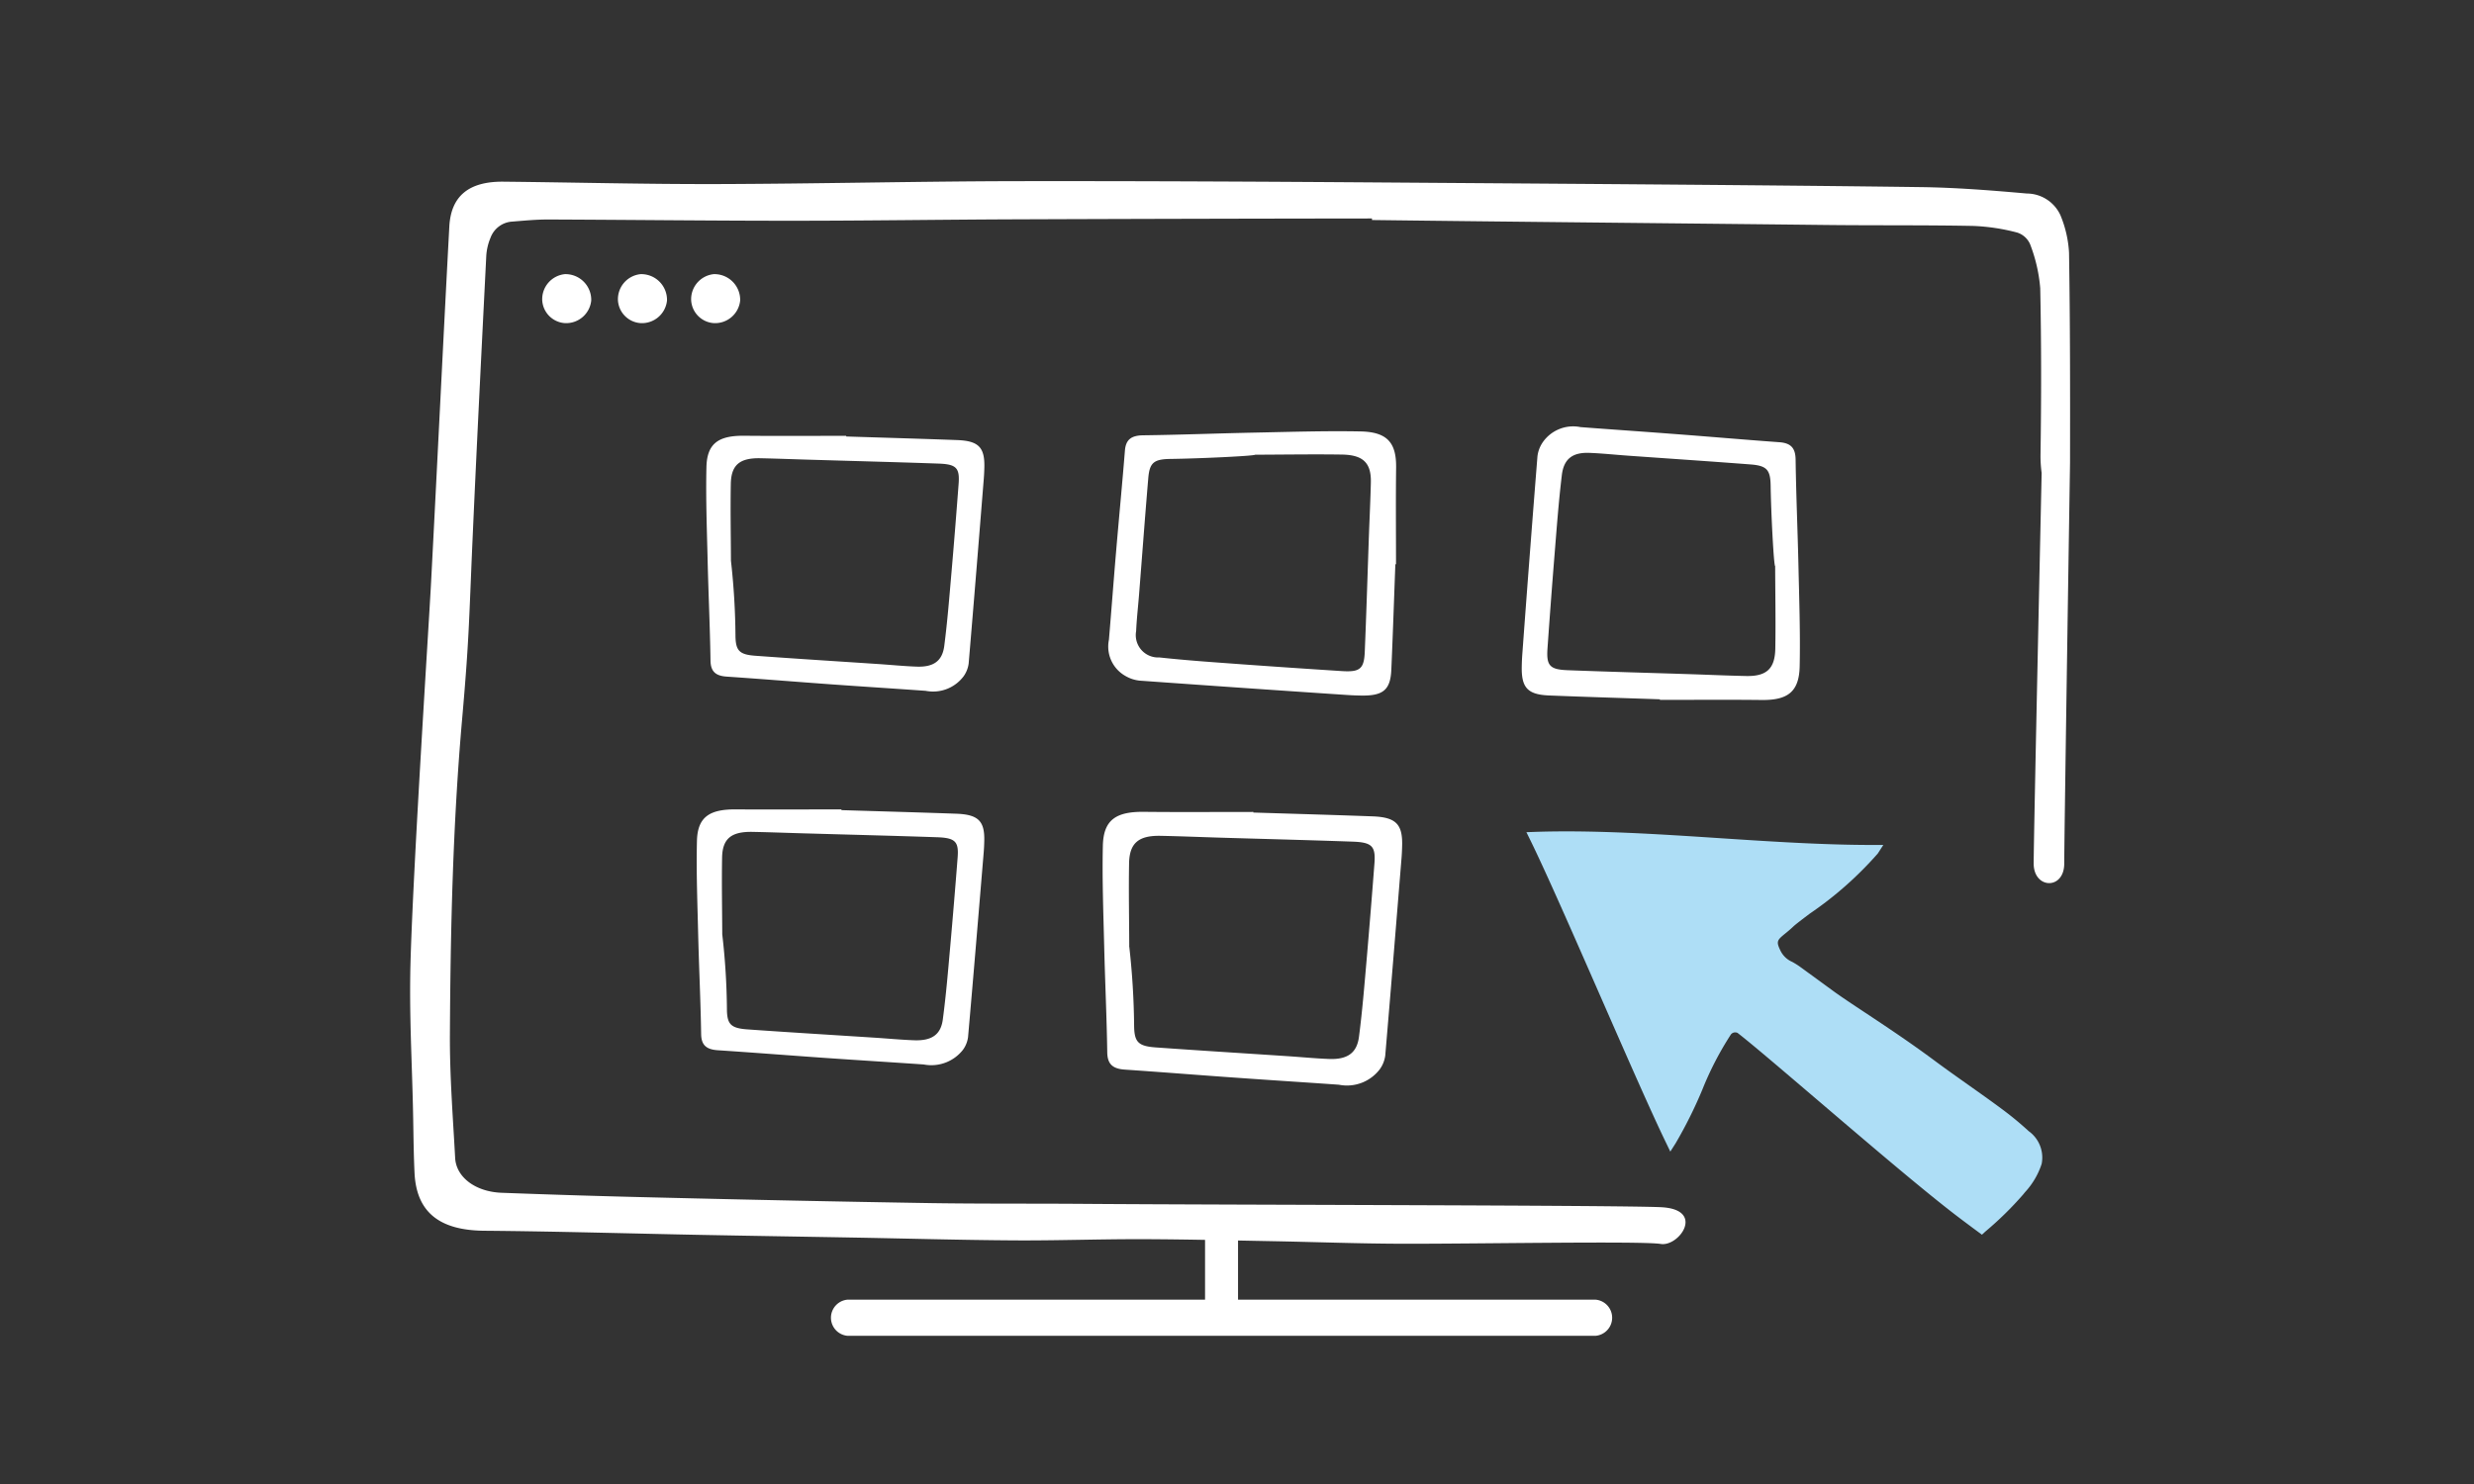
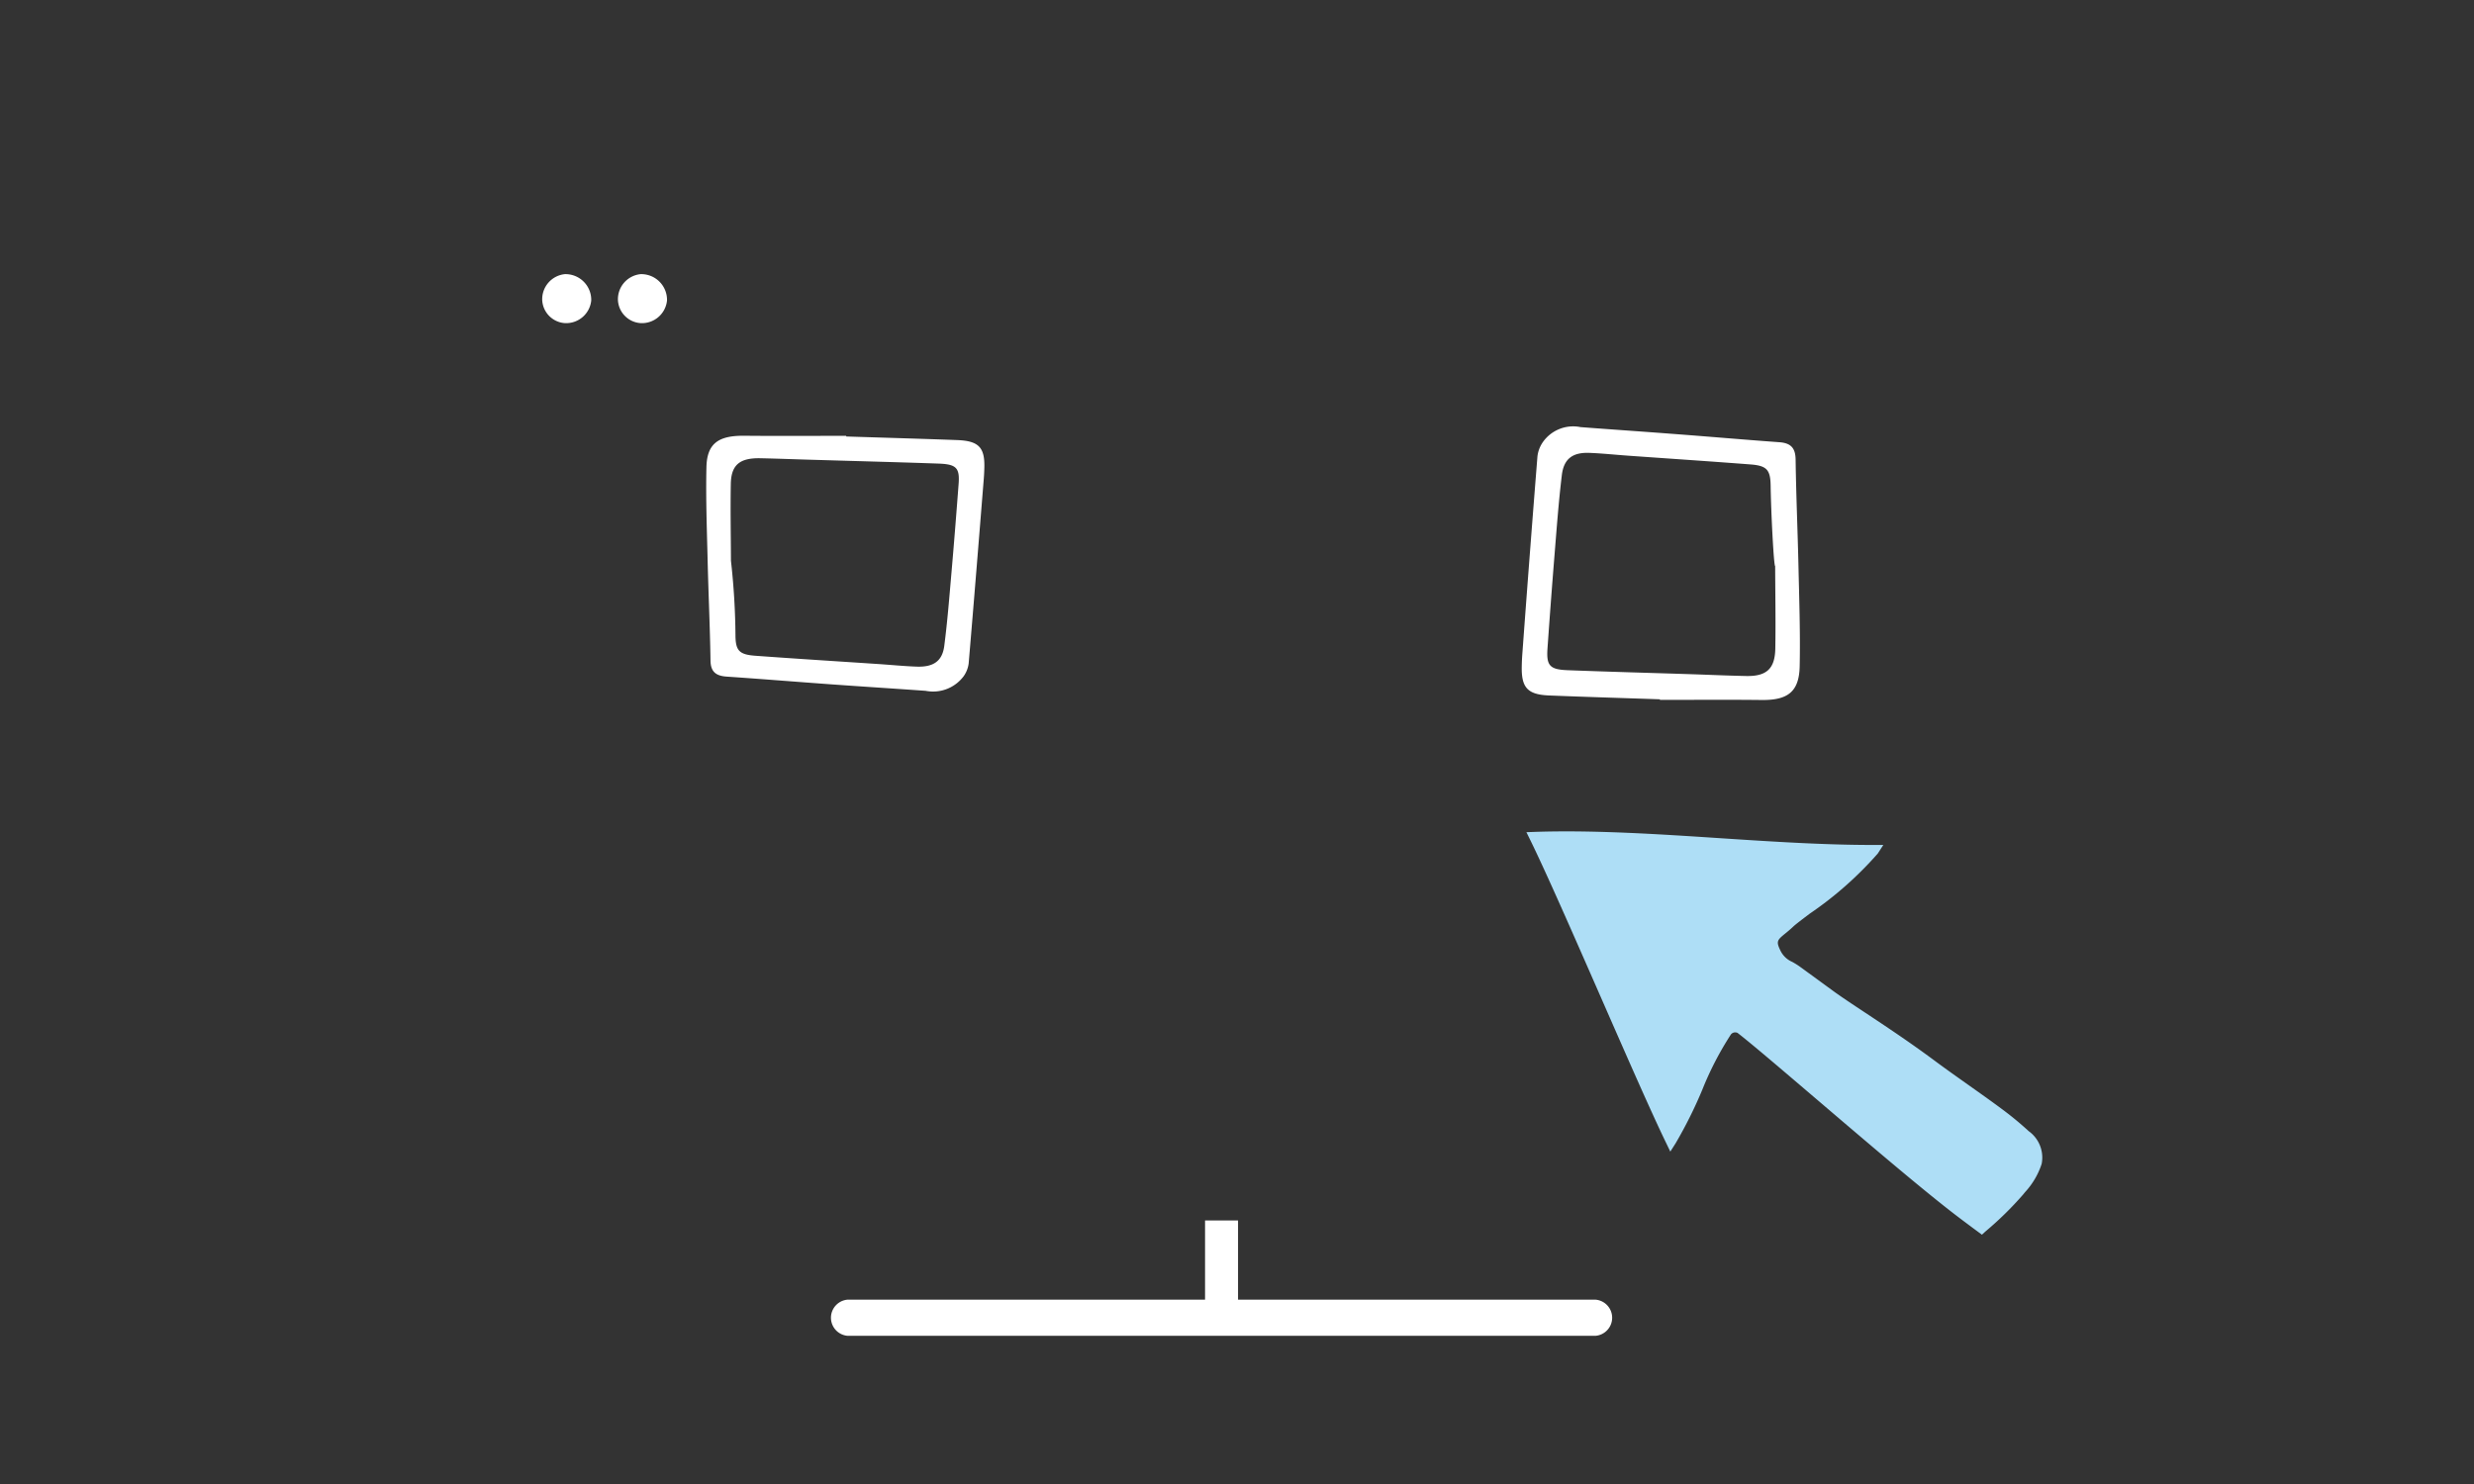
<svg xmlns="http://www.w3.org/2000/svg" width="150" height="90" viewBox="0 0 150 90">
  <rect x="0" y="0" width="150" height="90" fill="#333333" stroke="none" />
  <g id="termine-und-orte-icon" transform="translate(8372 15254)">
    <rect id="Rechteck_670" data-name="Rechteck 670" width="150" height="90" transform="translate(-8372 -15254)" fill="rgba(255,255,255,0)" />
    <g id="Gruppe_29519" data-name="Gruppe 29519" transform="translate(-8347.133 -15243.013)">
      <path id="Pfad_110463" data-name="Pfad 110463" d="M98.155,57.633a19.876,19.876,0,0,0-1.712-1.409c-.635-.471-1.315-.952-1.994-1.433s-1.367-.967-2.006-1.442c-1.528-1.136-3.023-2.126-4.225-2.922-.791-.524-1.471-.974-1.976-1.343l-1.959-1.43a4.971,4.971,0,0,0-.488-.307,1.406,1.406,0,0,1-.685-.628c-.312-.618-.234-.682.273-1.1.147-.119.312-.255.488-.423.124-.119.524-.422.988-.773a21.813,21.813,0,0,0,4.126-3.648l.335-.518h-.655c-2.987,0-6.179-.209-9.266-.412-3.762-.248-7.652-.5-11.2-.381l-.519.019.229.466c.954,1.941,2.634,5.778,4.26,9.488,1.578,3.6,3.068,7.006,3.974,8.875l.262.542.324-.508a27.125,27.125,0,0,0,1.615-3.243,19.217,19.217,0,0,1,1.738-3.358.333.333,0,0,1,.4-.089c.812.626,2.655,2.2,4.788,4.02,3.068,2.62,6.545,5.59,8.573,7.131.328.25.837.629,1.235.923l.221.164.2-.185A20.411,20.411,0,0,0,97.8,61.453l.108-.134A4.664,4.664,0,0,0,98.92,59.6a1.974,1.974,0,0,0-.765-1.972" fill="#aedef6" />
      <path id="Pfad_110465" data-name="Pfad 110465" d="M71.878,70.025H26.515a1.1,1.1,0,0,1,0-2.191H71.878a1.1,1.1,0,0,1,0,2.191" fill="#fff" />
      <rect id="Rechteck_2803" data-name="Rechteck 2803" width="2" height="6.03" transform="translate(48.196 63.03)" fill="#fff" />
-       <path id="Pfad_110466" data-name="Pfad 110466" d="M26.148,38.1c-2.127,0-4.253.016-6.379,0-1.634-.016-2.346.471-2.38,1.92-.045,1.9.031,3.807.076,5.714.049,1.995.148,3.991.179,5.99.009.648.29.936,1.011.983,2.2.144,4.4.319,6.6.472,1.959.136,3.919.255,5.88.39a2.435,2.435,0,0,0,2.383-.889,1.68,1.68,0,0,0,.308-.762c.33-3.746.639-7.485.95-11.216.019-.235.029-.47.034-.7.028-1.2-.367-1.593-1.707-1.64-2.318-.083-4.637-.146-6.954-.217,0-.011,0-.023,0-.035m-7.225,7.579c-.006-1.557-.038-3.112-.01-4.665.021-1.155.558-1.585,1.85-1.56,1.17.023,2.339.071,3.508.1,2.555.074,5.111.137,7.665.224,1.12.038,1.335.263,1.258,1.236q-.207,2.668-.444,5.341c-.133,1.495-.256,2.993-.455,4.483-.124.925-.683,1.291-1.735,1.254-.8-.029-1.606-.106-2.409-.158-2.561-.165-5.121-.319-7.68-.5-1.017-.07-1.251-.3-1.265-1.2a41.908,41.908,0,0,0-.283-4.563" fill="#fff" />
-       <path id="Pfad_110467" data-name="Pfad 110467" d="M51.123,38.255c-2.214,0-4.429.017-6.643-.006-1.7-.017-2.445.5-2.48,2.055-.047,2.034.032,4.074.081,6.114.051,2.135.153,4.271.185,6.41.01.694.3,1,1.053,1.053,2.293.154,4.583.341,6.875.5,2.04.146,4.082.273,6.123.418a2.5,2.5,0,0,0,2.482-.951,1.822,1.822,0,0,0,.322-.816c.343-4.008.665-8.01.989-12,.02-.251.03-.5.036-.754.028-1.283-.383-1.7-1.778-1.755-2.415-.089-4.829-.156-7.244-.232v-.037M43.6,46.365c-.006-1.666-.04-3.33-.01-4.992.022-1.237.581-1.7,1.926-1.669,1.219.024,2.437.075,3.655.112,2.661.079,5.323.146,7.983.24,1.167.041,1.391.28,1.312,1.322q-.218,2.856-.463,5.716c-.14,1.6-.267,3.2-.475,4.8-.129.99-.711,1.382-1.807,1.342-.838-.031-1.673-.114-2.509-.169-2.667-.177-5.335-.341-8-.531-1.059-.076-1.3-.317-1.317-1.285a46.2,46.2,0,0,0-.3-4.883" fill="#fff" />
      <path id="Pfad_110468" data-name="Pfad 110468" d="M26.432,15.445c-2.056,0-4.112.016-6.168-.005-1.581-.016-2.27.471-2.3,1.92-.043,1.9.03,3.807.075,5.714.048,2,.142,3.991.172,5.99.009.648.281.936.978.983,2.129.144,4.255.319,6.383.472,1.9.136,3.791.255,5.686.39a2.314,2.314,0,0,0,2.305-.889,1.72,1.72,0,0,0,.3-.762c.319-3.746.618-7.485.918-11.216.019-.235.029-.47.034-.7.026-1.2-.355-1.593-1.651-1.64-2.242-.083-4.484-.146-6.726-.217v-.035m-6.987,7.579c-.006-1.557-.037-3.112-.009-4.665.02-1.155.539-1.585,1.788-1.56,1.132.023,2.263.071,3.394.1,2.471.074,4.942.137,7.412.224,1.084.038,1.292.263,1.218,1.236-.135,1.779-.275,3.56-.43,5.341-.13,1.5-.247,2.993-.44,4.483-.12.925-.661,1.291-1.679,1.254-.777-.029-1.553-.106-2.33-.158-2.476-.165-4.952-.319-7.427-.5-.984-.07-1.209-.3-1.223-1.2a43.273,43.273,0,0,0-.274-4.563" fill="#fff" />
-       <path id="Pfad_110469" data-name="Pfad 110469" d="M59.774,23.231c0-1.954-.018-3.909.006-5.864.018-1.5-.53-2.157-2.161-2.189-2.14-.041-4.286.029-6.432.072-2.245.045-4.493.135-6.743.163-.73.009-1.054.267-1.107.93-.162,2.023-.358,4.045-.53,6.068-.154,1.8-.287,3.6-.44,5.405a2.046,2.046,0,0,0,1,2.191,2.134,2.134,0,0,0,.858.284q6.324.454,12.625.873c.264.018.529.027.794.032,1.349.025,1.792-.338,1.846-1.57.093-2.131.164-4.262.244-6.394h.039m-8.531-6.642c1.752-.006,3.5-.035,5.251-.009,1.3.02,1.784.513,1.756,1.7-.026,1.076-.079,2.151-.118,3.227-.083,2.349-.154,4.7-.252,7.046-.043,1.031-.3,1.228-1.392,1.158q-3-.192-6.012-.408c-1.682-.124-3.369-.236-5.046-.419a1.356,1.356,0,0,1-1.411-1.6c.032-.739.119-1.476.177-2.215.186-2.354.359-4.708.559-7.061.08-.935.334-1.15,1.351-1.163,1.714-.022,5.137-.18,5.137-.26" fill="#fff" />
      <path id="Pfad_110470" data-name="Pfad 110470" d="M75.781,31.459c2.056,0,4.112-.017,6.168.006,1.581.017,2.27-.5,2.3-2.055.043-2.034-.03-4.074-.075-6.114-.048-2.135-.142-4.271-.172-6.411-.009-.693-.281-1-.978-1.052-2.129-.154-4.255-.341-6.383-.5-1.895-.146-3.791-.273-5.686-.418a2.241,2.241,0,0,0-2.305.951,1.917,1.917,0,0,0-.3.816q-.479,6.012-.918,12c-.019.251-.029.5-.034.754-.026,1.283.355,1.7,1.651,1.755,2.242.089,4.484.156,6.726.232v.037m6.987-8.11c.006,1.666.037,3.33.009,4.992-.02,1.237-.539,1.7-1.788,1.669-1.132-.024-2.263-.075-3.394-.112-2.471-.079-4.942-.146-7.412-.24-1.084-.041-1.292-.28-1.218-1.322q.2-2.856.43-5.716c.13-1.6.247-3.2.44-4.8.12-.99.661-1.382,1.679-1.342.777.031,1.553.114,2.33.169,2.476.177,4.952.341,7.427.531.984.076,1.209.317,1.223,1.285.024,1.629.19,4.883.274,4.883" fill="#fff" />
      <path id="Pfad_110471" data-name="Pfad 110471" d="M9.38,5.639a1.561,1.561,0,0,1,1.6,1.521c0,.026,0,.053,0,.079a1.528,1.528,0,0,1-1.6,1.37,1.474,1.474,0,0,1-1.371-1.37,1.528,1.528,0,0,1,1.371-1.6" fill="#fff" fill-rule="evenodd" />
      <path id="Pfad_110472" data-name="Pfad 110472" d="M13.974,5.639a1.561,1.561,0,0,1,1.6,1.521c0,.026,0,.053,0,.079a1.528,1.528,0,0,1-1.6,1.37A1.474,1.474,0,0,1,12.6,7.239a1.528,1.528,0,0,1,1.371-1.6" fill="#fff" fill-rule="evenodd" />
-       <path id="Pfad_110473" data-name="Pfad 110473" d="M18.41,5.639a1.561,1.561,0,0,1,1.6,1.521c0,.026,0,.053,0,.079a1.528,1.528,0,0,1-1.6,1.37,1.474,1.474,0,0,1-1.371-1.37,1.528,1.528,0,0,1,1.371-1.6" fill="#fff" fill-rule="evenodd" />
-       <path id="Pfad_110474" data-name="Pfad 110474" d="M75.825,62.225c-2.735-.121-25.934-.136-34.768-.2-3.132-.025-6.277,0-9.428-.046q-8.313-.135-16.721-.343-4.671-.108-9.364-.285c-1.587-.061-2.752-.945-2.815-2.111-.135-2.5-.332-4.991-.318-7.49.035-6.376.179-12.735.738-19.091.436-4.954.414-5.915.632-10.858.255-5.764.546-11.513.834-17.249a3.333,3.333,0,0,1,.256-1.113A1.5,1.5,0,0,1,6.2,2.451c.721-.056,1.445-.128,2.165-.126,4.958.018,9.888.077,14.793.076,4.573,0,9.123-.071,13.651-.087q10.839-.04,21.508-.051c0,.031,0,.063,0,.094,7.879.1,19.752.213,27.5.3,3,.035,6,0,8.981.059a12.287,12.287,0,0,1,2.635.4,1.271,1.271,0,0,1,.788.713,9.545,9.545,0,0,1,.612,2.657c.071,3.353.067,6.713.018,10.075a7.69,7.69,0,0,0,.068,1.136s-.483,22.133-.483,23.686,1.853,1.615,1.853,0,.351-24.307.351-24.307c.008-4.251.006-8.5-.06-12.733a6.861,6.861,0,0,0-.524-2.282A2.253,2.253,0,0,0,98.022.749C95.88.559,93.725.388,91.565.36,82.278.236,68.831.151,59.346.082,51.816.028,44.223-.012,36.566,0,30.618.014,24.63.159,18.6.176c-4.3.011-8.61-.1-12.945-.145C3.564.012,2.475.894,2.375,2.757c-.384,7.178-.728,14.378-1.107,21.6C1.126,27.044.228,40.823.032,47.04c-.11,3.484.092,6.361.153,9.849.019,1.083.03,2.169.081,3.251.113,2.4,1.523,3.491,4.228,3.514,4.413.037,8.8.168,13.167.252,3.077.059,6.146.106,9.2.161,3.257.058,6.5.151,9.738.171,2.6.017,5.2-.08,7.785-.073,2.633.007,5.256.073,7.871.121,2.66.05,5.308.151,7.955.156,4.532.009,14.485-.172,15.611.012s2.735-2.108,0-2.229" fill="#fff" />
    </g>
  </g>
</svg>